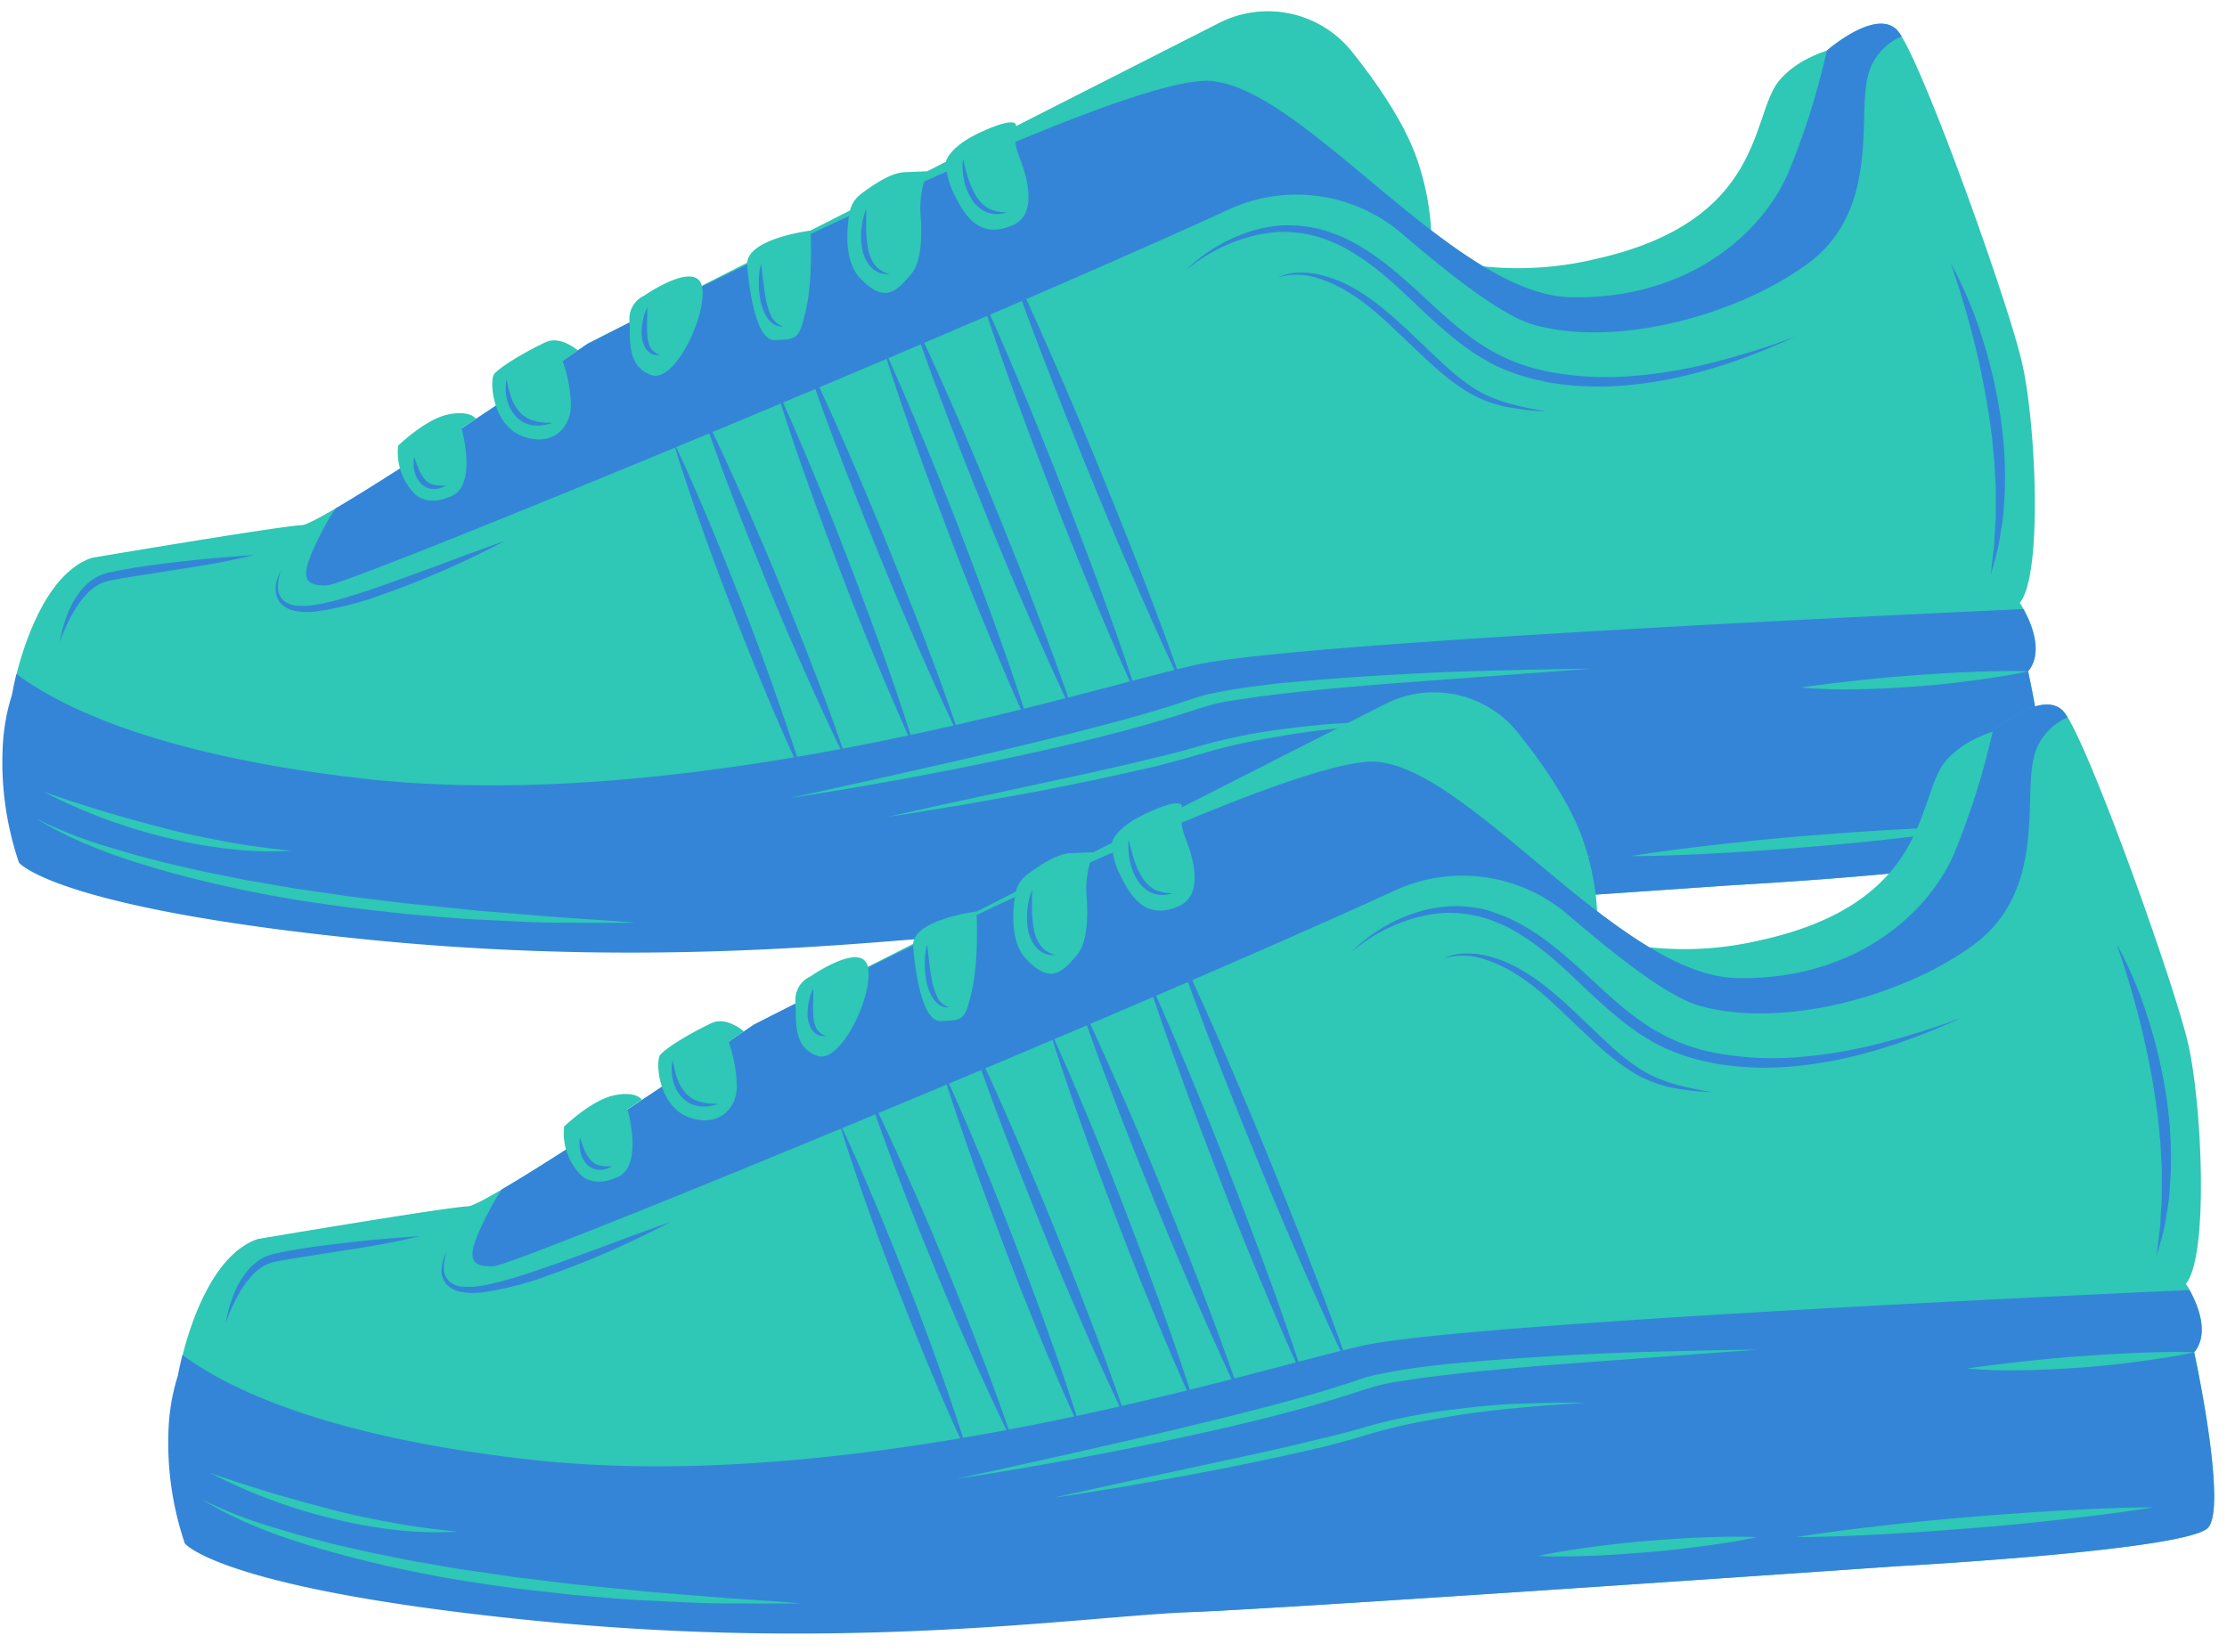
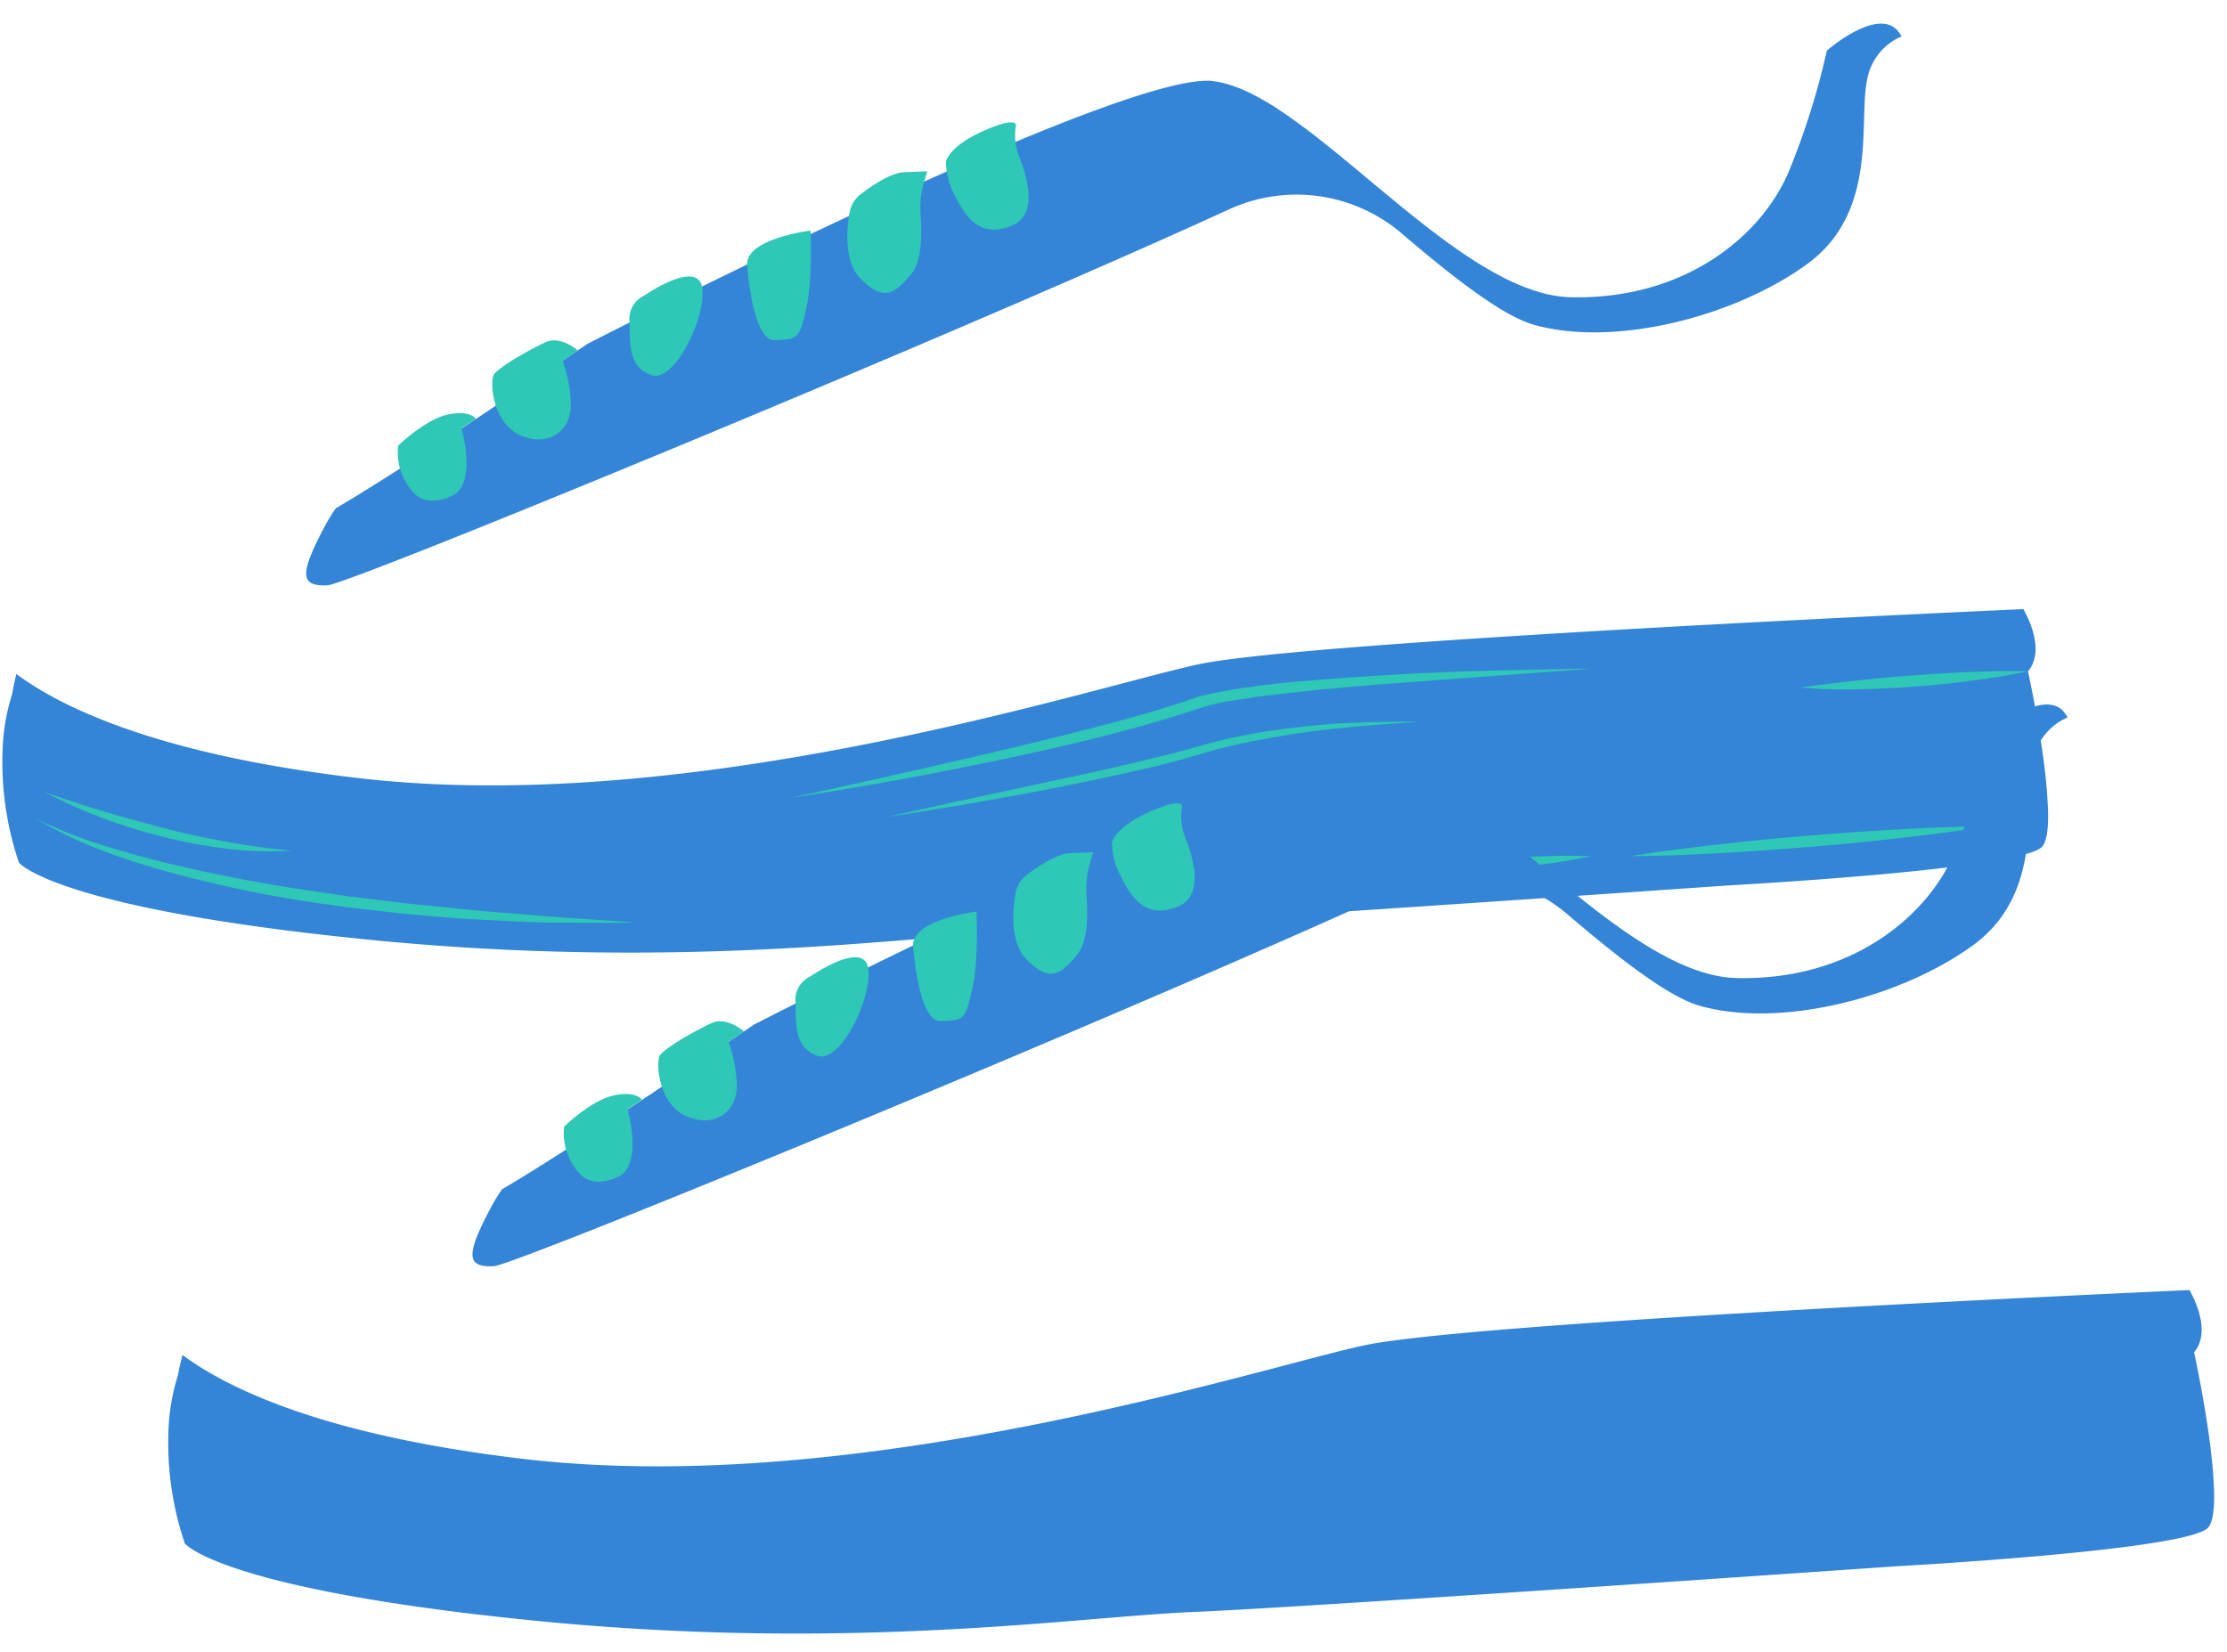
<svg xmlns="http://www.w3.org/2000/svg" height="380.4" preserveAspectRatio="xMidYMid meet" version="1.0" viewBox="-0.5 -2.6 512.6 380.4" width="512.6" zoomAndPan="magnify">
  <g data-name="Green 01" id="change1_1">
-     <path d="M469.59,192.29c-4.38,5.29-71.67,8.94-71.67,8.94s-136,9.47-162.2,10.54S31.34,179.93,10.13,159.62c0,0-7.55-4.19-6.81-7.05,2-7.92,7.2-23.31,17.32-26.74,0,0,43.18-7.3,48.25-7.51.94,0,3.84-1.52,7.92-3.9,3.15-1.84,7-4.21,11.21-6.89,19.53-12.38,46.75-31,46.75-31l6.39-3.24L280.06,2.71a24.77,24.77,0,0,1,30.56,6.51c6.16,7.69,12.67,17.23,15.4,25.89a60,60,0,0,1,2.89,15.32,134.94,134.94,0,0,0,11.95,8.28,76,76,0,0,0,25.42-1.57C405.92,48.5,402.37,24,409,16c2.93-3.53,7.14-5.66,10.94-6.93,0,0,11.22-9.82,16.19-4.75a9.13,9.13,0,0,1,1.06,1.46C443.54,16.15,462.1,68.15,465,81.26c3.12,13.95,4.7,48.56-.59,54.93,0,0,.36.53.85,1.42,1.65,2.95,4.78,9.86,1.07,14.34C466.35,152,474,187,469.59,192.29Z" fill="#2fc7b5" />
-   </g>
+     </g>
  <g data-name="Blue 02" id="change2_2">
    <path d="M469.59,192.29c-4.38,5.29-71.68,8.93-71.68,8.93s-126.77,8.83-159.09,10.41l-3.1.14c-26.16,1.07-78.5,9.22-151.16,2S3.86,196,3.86,196A71.94,71.94,0,0,1,.22,167.82c.06-.76.14-1.51.24-2.28a45.72,45.72,0,0,1,1.81-8.22s.31-1.89,1-4.74c10.45,7.76,32.83,18.64,79.07,24,76.53,8.81,166.66-20.39,192.62-26.15,7.54-1.67,27.66-3.49,52.43-5.23,47.61-3.34,112.37-6.41,137.84-7.56,1.5,2.68,4.23,8.64,1.91,13.07a7.35,7.35,0,0,1-.84,1.27s4,18.28,4.53,30.44C471.11,187.06,470.8,190.83,469.59,192.29Zm-33.44-188C431.18-.76,420,9.06,420,9.06a173.26,173.26,0,0,1-8.52,27.24c-6,15-23.83,30.19-50.51,29.53-16.51-.41-35.82-18.49-53.27-32.75q-2.85-2.32-5.62-4.49l-.15-.12-1.46-1.11L300,27l-1.28-.95c-.21-.15-.41-.31-.62-.45l-1.18-.85-.69-.49-1.1-.76-.76-.51-1-.68-.78-.5-1-.61c-.27-.17-.53-.33-.8-.48l-1-.55-.8-.45-.94-.49-.79-.4-.93-.44-.76-.34-.92-.38-.73-.28c-.31-.12-.62-.22-.93-.32l-.69-.22c-.31-.1-.62-.18-.93-.26s-.43-.11-.64-.15-.63-.14-.94-.19l-.26-.05.06,0c-.32,0-.64-.11-1-.15C256.91,13.8,134.77,76.54,134.77,76.54s-14,9.54-29,19.5C95.2,103,84.11,110.15,76.81,114.42a38.22,38.22,0,0,0-2.52,4.08c-5.89,11.11-5.77,13.92.57,13.66C79.82,132,221.6,73.5,282.4,45.6a37.26,37.26,0,0,1,39.79,5.59c11.81,10.1,23.24,19,30.43,21,18.62,5.22,46.26-1.91,62.85-14s11.7-33.08,13.84-42.68a13.33,13.33,0,0,1,7.9-9.73A9.13,9.13,0,0,0,436.15,4.31Z" fill="#3485d7" />
  </g>
  <g data-name="Green 02" id="change1_5">
    <path d="M91.15,100s6.25-6.07,11.44-7.16,6.45,1,6.45,1L105.73,96s3.71,12.87-2.21,15.58-8.58-.5-8.58-.5A13.6,13.6,0,0,1,91.15,100Zm41.37-21.91s-4-3.51-7.44-1.9-9.62,5-11.77,7.23c-1.21,1.25-.63,11.64,6.31,14.35s11.5-1.88,11.27-7.5A32.2,32.2,0,0,0,129,80.48ZM147.8,65.45a5.92,5.92,0,0,0-3.4,6c.18,4.57-.53,10.23,4.95,12.29s13-14,11.74-20.32S147.8,65.45,147.8,65.45Zm23.67-7.14s1.12,17.62,6.35,17.4,5.63-.11,7.24-7.22,1-18,1-18S171.22,52.32,171.47,58.31Zm41.44-21.47-5.29.21c-3.11.13-7.44,3.11-10,5.05a6.9,6.9,0,0,0-2.59,4.3c-.67,3.92-1.27,11.27,2.56,15.18,5.38,5.5,8,3.32,11.7-1.14,2.47-3,2.42-9.47,2.11-13.46a21.59,21.59,0,0,1,.73-7.42Zm20.43-10.39s.79-2.56-7.4,1.06-8.7,7.12-8.7,7.12A16.9,16.9,0,0,0,219,41.87c2.22,4.46,5.53,10.94,13.64,7.37,5.76-2.54,3.34-11.06,1.46-15.75a13.23,13.23,0,0,1-.79-7Z" fill="#2fc7b5" />
  </g>
  <g data-name="Green 03" id="change1_2">
    <path d="M7.69,185.8A99.33,99.33,0,0,0,24,192.26c2.82.82,5.59,1.75,8.45,2.44l4.24,1.12c1.42.38,2.85.67,4.28,1,2.85.67,5.7,1.33,8.58,1.88s5.73,1.23,8.63,1.67l8.66,1.51,8.7,1.26,4.35.65,4.37.53L93,205.39l17.52,1.77,17.57,1.41c5.86.43,11.73.76,17.6,1.26-5.88.09-11.77,0-17.66,0s-11.77-.41-17.66-.67-11.75-.85-17.62-1.34l-8.79-1-4.39-.5-4.38-.63a287.25,287.25,0,0,1-34.71-6.93C29.16,195.68,17.74,192,7.69,185.8Zm219.86-13c15.34-3.23,30.62-6.69,45.63-11.53,1.91-.64,3.68-1.18,5.5-1.67s3.74-.82,5.67-1.08,3.83-.61,5.76-.84,3.86-.49,5.8-.7c7.75-.89,15.54-1.54,23.33-2.17l46.81-3.47c-7.83.09-15.65.29-23.48.47s-15.65.54-23.47,1-15.64,1-23.45,1.75c-2,.17-3.91.41-5.86.66s-3.9.5-5.85.82-3.9.71-5.86,1.09-3.94,1.12-5.74,1.71c-7.35,2.44-14.9,4.5-22.46,6.44s-15.15,3.78-22.76,5.57q-22.85,5.31-45.8,10.28Q204.54,177.58,227.55,172.79ZM37.26,190.12a115,115,0,0,0,14.58,2.69,83.23,83.23,0,0,0,14.8.46c-4.91-.5-9.76-1.1-14.58-2s-9.59-1.84-14.32-3.08-9.45-2.51-14.14-3.92-9.36-2.93-14-4.56A124.58,124.58,0,0,0,37.26,190.12Zm182-7.09,15.33-2.73q15.3-2.85,30.5-6.37c2.53-.61,5-1.28,7.56-2s5-1.49,7.46-2.13c5-1.31,10.06-2.22,15.16-3.08s10.24-1.46,15.4-1.94,10.32-.89,15.51-1.13c-5.19-.2-10.39,0-15.59.17s-10.37.76-15.54,1.41a132.47,132.47,0,0,0-15.38,2.85c-2.54.62-5.06,1.39-7.52,2.06s-5,1.29-7.52,1.88c-10,2.5-20.21,4.58-30.34,6.8L219,182.1l-15.2,3.35C209,184.73,214.08,183.86,219.21,183Zm176.16,10.79c6.86-.37,13.71-.88,20.55-1.43s13.68-1.22,20.51-2,13.64-1.61,20.44-2.72c-6.89,0-13.75.32-20.61.7s-13.71.88-20.56,1.43-13.67,1.22-20.5,2-13.65,1.61-20.44,2.72C381.64,194.49,388.51,194.2,395.37,193.82ZM353,194.6c-4.23.16-8.43.47-12.64.8s-8.4.81-12.59,1.38-8.36,1.19-12.52,2.1c4.25.17,8.48.09,12.7-.08s8.43-.47,12.63-.81,8.4-.8,12.59-1.37,8.37-1.2,12.52-2.1C361.43,194.35,357.21,194.43,353,194.6Zm100.19-42.49c-4.38.16-8.74.46-13.1.77s-8.72.72-13.07,1.19-8.7,1-13.06,1.62a111.67,111.67,0,0,0,13.18.4c4.39-.06,8.77-.31,13.14-.62s8.73-.77,13.08-1.35,8.69-1.23,13-2.17C461.94,151.82,457.56,151.93,453.18,152.11Z" fill="#2fc7b5" />
  </g>
  <g data-name="Blue 01" id="change2_1">
-     <path d="M154.35,98.71c3,6.26,5.76,12.61,8.44,19S168,130.51,170.56,137s4.93,12.93,7.23,19.46,4.56,13.08,6.56,19.72c-3-6.25-5.77-12.6-8.45-19s-5.24-12.8-7.76-19.25-4.93-12.93-7.23-19.46S156.35,105.36,154.35,98.71ZM168.23,112c2.65,7,5.45,13.86,8.26,20.75s5.76,13.73,8.8,20.53,6.15,13.57,9.46,20.25q-3.56-10.6-7.59-21c-2.65-6.95-5.44-13.86-8.26-20.75s-5.76-13.72-8.8-20.53S164,97.66,160.64,91Q164.21,101.58,168.23,112ZM185,107.39c2.54,7.18,5.21,14.31,7.91,21.43S198.43,143,201.35,150s5.93,14,9.13,21q-3.39-10.94-7.23-21.68c-2.54-7.18-5.21-14.31-7.92-21.43s-5.53-14.18-8.45-21.21-5.93-14-9.12-21Q181.14,96.63,185,107.39Zm7.33-6.44c2.88,7.62,5.9,15.17,8.94,22.72s6.21,15,9.47,22.5,6.61,14.88,10.15,22.22q-3.9-11.59-8.27-23c-2.88-7.61-5.89-15.17-8.94-22.71s-6.22-15-9.48-22.5S187.58,85.31,184.05,78Q188,89.55,192.32,101Zm17.83-1.56c2.68,7.54,5.5,15,8.35,22.52s5.83,14.91,8.9,22.31S233.62,159,237,166.27q-3.6-11.47-7.68-22.78c-2.68-7.54-5.5-15-8.36-22.52s-5.83-14.91-8.9-22.31-6.22-14.76-9.57-22.06Q206.08,88.09,210.15,99.39ZM217.47,93c3,8,6.2,15.9,9.39,23.81s6.51,15.77,9.92,23.59,6.91,15.61,10.59,23.32q-4.12-12.13-8.71-24.08c-3-8-6.19-15.9-9.39-23.81s-6.51-15.77-9.92-23.6-6.91-15.61-10.6-23.32Q212.89,81,217.47,93ZM233,88c2.93,8.09,6,16.12,9.09,24.14s6.31,16,9.63,23.93,6.71,15.84,10.3,23.67q-4-12.28-8.41-24.4c-2.93-8.09-6-16.12-9.1-24.14s-6.31-16-9.63-23.93-6.71-15.84-10.3-23.67Q228.55,75.89,233,88Zm7.33-6.44c3.27,8.52,6.68,17,10.12,25.43s7,16.85,10.65,25.22,7.4,16.68,11.33,24.93q-4.5-12.94-9.45-25.71c-3.28-8.51-6.69-17-10.13-25.42s-7-16.85-10.65-25.21-7.4-16.69-11.33-24.94Q235.36,68.8,240.32,81.56ZM16,139.08a22.32,22.32,0,0,1,3.76-5.24A12.14,12.14,0,0,1,22.21,132a6,6,0,0,1,1.38-.59A10.09,10.09,0,0,1,25.1,131c2.15-.42,4.34-.78,6.53-1.1l13.18-2.08c4.39-.73,8.79-1.52,13.12-2.65-4.44.39-8.89.66-13.32,1.14s-8.86,1-13.28,1.66c-2.2.36-4.41.74-6.61,1.23a11.56,11.56,0,0,0-1.71.5,8.34,8.34,0,0,0-1.65.79,11.79,11.79,0,0,0-2.73,2.28,19.81,19.81,0,0,0-3.53,5.88,29.19,29.19,0,0,0-1.8,6.48A38.34,38.34,0,0,1,16,139.08Zm47-6.51a4.8,4.8,0,0,0,1.23,3.88,6.64,6.64,0,0,0,3.78,1.7,16.49,16.49,0,0,0,4,.07,73.36,73.36,0,0,0,15.19-3.83c4.9-1.71,9.73-3.62,14.47-5.69s9.43-4.32,14-6.76q-7.32,2.63-14.57,5.34c-4.84,1.79-9.67,3.6-14.54,5.27-2.42.85-4.87,1.65-7.32,2.38-1.23.34-2.45.75-3.69,1l-1.86.44-1.85.32a17.1,17.1,0,0,1-3.7.18,5.7,5.7,0,0,1-3.29-1.13,4.11,4.11,0,0,1-1.37-3.17,11.14,11.14,0,0,1,.65-3.76A9.67,9.67,0,0,0,62.94,132.57ZM289.29,51.4a37.39,37.39,0,0,1,4.69-.61,30.65,30.65,0,0,1,4.7.26,28.47,28.47,0,0,1,4.58,1,18.66,18.66,0,0,1,2.2.81,21.63,21.63,0,0,1,2.17.91c5.66,2.78,10.57,6.89,15.25,11.29s9.3,9,14.73,12.83c1.33,1,2.78,1.8,4.2,2.66a41.47,41.47,0,0,0,4.52,2.14A44.32,44.32,0,0,0,351,84.27c1.58.47,3.21.79,4.82,1.15a69.86,69.86,0,0,0,19.63.53c13-1.35,25.48-5.65,37.2-11a175.19,175.19,0,0,1-18.45,5.8,109.21,109.21,0,0,1-18.93,3.22,71.79,71.79,0,0,1-19-.93,42.9,42.9,0,0,1-17.22-7.27c-5.2-3.59-9.74-8.17-14.56-12.51s-10-8.6-16.06-11.31a24.36,24.36,0,0,0-2.33-.9,22,22,0,0,0-2.37-.79,28.29,28.29,0,0,0-4.92-.85,30.55,30.55,0,0,0-5-.06,33.45,33.45,0,0,0-4.88.86,37.3,37.3,0,0,0-16.75,9.68A38.43,38.43,0,0,1,289.29,51.4ZM453.78,75.59a181.3,181.3,0,0,1,3.59,17.82L458,97.9l.42,4.52c.2,1.5.22,3,.3,4.53s.21,3,.16,4.53V116c0,1.52-.17,3-.25,4.55l-.11,2.28c-.06.76-.19,1.51-.27,2.26-.19,1.52-.35,3-.51,4.57.42-1.47.83-3,1.22-4.44.19-.75.4-1.49.56-2.25l.38-2.27c.23-1.53.51-3,.68-4.58l.33-4.62a94.51,94.51,0,0,0-1-18.49,117.62,117.62,0,0,0-4.21-18,94.86,94.86,0,0,0-7.18-17C450.55,63.86,452.28,69.7,453.78,75.59ZM302.43,61.32A30.61,30.61,0,0,1,310.37,65c5,3.12,9.16,7.32,13.5,11.42s8.59,8.39,13.92,11.49a28.11,28.11,0,0,0,8.53,3.18,57.6,57.6,0,0,0,8.95,1c-5.88-1-11.81-2.22-16.7-5.43a51.75,51.75,0,0,1-6.87-5.48c-2.18-2-4.33-4.07-6.49-6.13s-4.31-4.1-6.65-6a47.75,47.75,0,0,0-7.41-5.26,29.11,29.11,0,0,0-8.5-3.28,19.22,19.22,0,0,0-4.54-.32,10.73,10.73,0,0,0-4.37,1.06A15,15,0,0,1,302.43,61.32ZM94.85,105.62a6.49,6.49,0,0,0,1.34,2.88A4.2,4.2,0,0,0,99.12,110a5,5,0,0,0,3-.84,9.91,9.91,0,0,1-2.82-.16,4,4,0,0,1-2.1-1.31,9,9,0,0,1-1.35-2.32c-.36-.87-.67-1.78-1-2.75A7.41,7.41,0,0,0,94.85,105.62Zm21.29-16.55a8.75,8.75,0,0,0,2,4.09,8.34,8.34,0,0,0,1.83,1.46,7.46,7.46,0,0,0,2.21.69,8.49,8.49,0,0,0,2.25,0,15,15,0,0,0,2.13-.52c-.73-.08-1.44,0-2.14-.12a11.84,11.84,0,0,1-2-.4,6.55,6.55,0,0,1-3.3-2,10.24,10.24,0,0,1-2-3.48,23.72,23.72,0,0,1-1-4.13A10.65,10.65,0,0,0,116.14,89.07Zm31.32-17.75a13.07,13.07,0,0,0-.26,3.31,6.37,6.37,0,0,0,1.13,3.28,3.14,3.14,0,0,0,3.11,1.2,3.57,3.57,0,0,1-2.26-1.77,7.54,7.54,0,0,1-.68-2.81c-.14-2,0-4.11,0-6.3A11.35,11.35,0,0,0,147.46,71.32Zm26.7-9.07a20.83,20.83,0,0,0,.35,4.23,11.48,11.48,0,0,0,1.55,4,5.18,5.18,0,0,0,1.58,1.58,3.35,3.35,0,0,0,2.11.48A4.44,4.44,0,0,1,176.94,70a15.36,15.36,0,0,1-1.15-3.78c-.53-2.65-.74-5.38-1.12-8.16A19,19,0,0,0,174.16,62.25Zm23.66-12.33a16.29,16.29,0,0,0,.11,4.62,8.47,8.47,0,0,0,2,4.3,5.15,5.15,0,0,0,4.3,1.65,6.13,6.13,0,0,1-3.52-2.29,9.7,9.7,0,0,1-1.46-3.89,27,27,0,0,1-.38-4.34c0-1.48,0-3,0-4.49A16.91,16.91,0,0,0,197.82,49.92Zm23.51-11.39A13.28,13.28,0,0,0,223,43a7.73,7.73,0,0,0,3.6,3.27,6.89,6.89,0,0,0,4.72,0,9.44,9.44,0,0,1-4.3-.87,8.27,8.27,0,0,1-2.91-3,18.81,18.81,0,0,1-1.77-4c-.45-1.43-.83-2.9-1.19-4.41A15.52,15.52,0,0,0,221.33,38.53Z" fill="#3485d7" />
-   </g>
+     </g>
  <g data-name="Green A" id="change1_3">
-     <path d="M507.8,349.07c-4.38,5.29-71.67,8.93-71.67,8.93s-136,9.47-162.2,10.55S69.55,336.71,48.34,316.4c0,0-7.55-4.19-6.81-7,2-7.92,7.2-23.31,17.32-26.74,0,0,43.18-7.3,48.25-7.51,1,0,3.84-1.52,7.92-3.9,3.15-1.84,7-4.22,11.21-6.89,19.53-12.38,46.75-31,46.75-31l6.39-3.25,138.9-70.59A24.77,24.77,0,0,1,348.83,166c6.16,7.69,12.67,17.22,15.4,25.89a60,60,0,0,1,2.89,15.32,134.94,134.94,0,0,0,11.95,8.28,76,76,0,0,0,25.42-1.57c39.64-8.65,36.09-33.14,42.74-41.16,2.93-3.52,7.14-5.65,10.94-6.92,0,0,11.23-9.82,16.19-4.75a9,9,0,0,1,1.06,1.45c6.33,10.39,24.89,62.38,27.81,75.5,3.12,14,4.7,48.55-.59,54.93,0,0,.36.53.85,1.41,1.65,3,4.79,9.87,1.07,14.35C504.56,308.73,512.19,343.79,507.8,349.07Z" fill="#2fc7b5" />
-   </g>
+     </g>
  <g data-name="Blue B" id="change2_3">
    <path d="M507.8,349.06c-4.38,5.3-71.68,8.94-71.68,8.94S309.35,366.83,277,368.41l-3.1.14c-26.16,1.07-78.5,9.22-151.16,2s-80.7-17.8-80.7-17.8a71.94,71.94,0,0,1-3.64-28.15c.06-.76.14-1.51.24-2.28a45.53,45.53,0,0,1,1.81-8.22s.31-1.89,1.05-4.74c10.45,7.76,32.83,18.64,79.07,24,76.53,8.81,166.66-20.39,192.62-26.15,7.54-1.67,27.66-3.49,52.43-5.23,47.61-3.34,112.37-6.42,137.84-7.56,1.5,2.68,4.23,8.63,1.91,13.07a7.75,7.75,0,0,1-.84,1.27s4,18.28,4.53,30.44C509.32,343.84,509,347.61,507.8,349.06Zm-33.44-188c-5-5.08-16.19,4.75-16.19,4.75a173.26,173.26,0,0,1-8.52,27.24c-6,15-23.83,30.19-50.51,29.53-16.51-.41-35.82-18.49-53.27-32.75-1.9-1.55-3.77-3.06-5.62-4.49l-.15-.12-1.46-1.11-.47-.36-1.28-.95-.62-.46-1.18-.84-.69-.5-1.1-.75-.76-.51-1-.68-.78-.5-1-.62-.8-.48-1-.55-.8-.44-.94-.49-.79-.4-.93-.44-.76-.34c-.31-.14-.62-.26-.92-.38l-.73-.28q-.46-.18-.93-.33l-.69-.21c-.31-.1-.62-.18-.93-.26s-.42-.11-.64-.15-.63-.14-.94-.19l-.26-.05.06,0c-.32-.06-.64-.12-1-.15C295.12,170.57,173,233.32,173,233.32s-13.95,9.54-29,19.5c-10.53,6.95-21.62,14.11-28.92,18.38a38.22,38.22,0,0,0-2.52,4.08c-5.89,11.1-5.77,13.92.57,13.65,5-.2,146.74-58.65,207.54-86.56A37.26,37.26,0,0,1,360.4,208c11.81,10.1,23.24,19,30.43,21,18.62,5.21,46.26-1.91,62.85-14s11.7-33.09,13.84-42.68a13.35,13.35,0,0,1,7.9-9.74A9,9,0,0,0,474.36,161.09Z" fill="#3485d7" />
  </g>
  <g data-name="Green C" id="change1_4">
    <path d="M129.36,256.76s6.25-6.06,11.44-7.16,6.45,1,6.45,1l-3.31,2.19s3.71,12.87-2.2,15.58-8.59-.5-8.59-.5A13.62,13.62,0,0,1,129.36,256.76Zm41.37-21.9s-4-3.52-7.44-1.91-9.62,5-11.77,7.24c-1.21,1.25-.63,11.64,6.31,14.35s11.5-1.89,11.27-7.51a32.18,32.18,0,0,0-1.91-9.77ZM186,222.23a5.91,5.91,0,0,0-3.4,5.94c.19,4.57-.53,10.23,4.95,12.3s13-14,11.75-20.32S186,222.23,186,222.23Zm23.67-7.14s1.12,17.61,6.35,17.4,5.63-.11,7.24-7.22,1-18,1-18S209.43,209.1,209.68,215.09Zm41.44-21.48-5.29.22c-3.11.13-7.44,3.1-10,5a6.9,6.9,0,0,0-2.59,4.29c-.67,3.93-1.27,11.28,2.56,15.19,5.38,5.5,8,3.32,11.7-1.15,2.47-3,2.42-9.46,2.11-13.46a21.64,21.64,0,0,1,.73-7.42Zm20.43-10.38s.79-2.57-7.4,1.06-8.7,7.12-8.7,7.12a16.9,16.9,0,0,0,1.79,7.24c2.22,4.46,5.53,10.93,13.64,7.37,5.76-2.55,3.34-11.06,1.46-15.76a13.2,13.2,0,0,1-.79-7Z" fill="#2fc7b5" />
  </g>
  <g data-name="Green D" id="change1_6">
-     <path d="M45.9,342.58A100.22,100.22,0,0,0,62.24,349c2.82.81,5.59,1.75,8.45,2.43l4.24,1.13c1.42.38,2.85.67,4.28,1,2.85.67,5.7,1.33,8.58,1.88s5.73,1.22,8.63,1.67l8.66,1.51,8.7,1.26,4.35.65,4.37.52,8.73,1.07,17.52,1.76,17.57,1.42c5.86.42,11.73.76,17.6,1.26-5.88.09-11.77,0-17.66,0s-11.77-.41-17.66-.66-11.75-.86-17.62-1.34l-8.79-1-4.39-.5-4.38-.63a287.25,287.25,0,0,1-34.71-6.93C67.37,352.46,56,348.8,45.9,342.58Zm219.87-13c15.33-3.24,30.61-6.69,45.62-11.53,1.91-.64,3.68-1.18,5.5-1.67s3.74-.82,5.67-1.09,3.83-.61,5.76-.83,3.86-.49,5.8-.7c7.75-.89,15.54-1.54,23.33-2.17l46.81-3.47c-7.83.09-15.65.28-23.48.47s-15.65.54-23.47,1-15.64,1-23.45,1.75c-2,.17-3.91.41-5.86.65s-3.9.51-5.85.83-3.9.7-5.86,1.09-3.94,1.11-5.73,1.71c-7.36,2.44-14.91,4.5-22.47,6.44s-15.15,3.78-22.76,5.57q-22.84,5.31-45.8,10.28Q242.75,334.35,265.77,329.57ZM75.47,346.9a116.82,116.82,0,0,0,14.58,2.69,84.18,84.18,0,0,0,14.8.46c-4.91-.51-9.76-1.1-14.58-2S80.68,346.25,76,345s-9.45-2.51-14.14-3.92-9.35-2.93-14-4.57A124.6,124.6,0,0,0,75.47,346.9Zm182-7.09,15.33-2.73c10.2-1.91,20.37-4,30.5-6.37,2.53-.61,5-1.28,7.56-2s5-1.49,7.46-2.14c5-1.31,10.06-2.22,15.16-3.08s10.24-1.45,15.4-1.94,10.32-.88,15.51-1.12c-5.19-.2-10.39,0-15.59.17s-10.37.75-15.54,1.41a132.44,132.44,0,0,0-15.38,2.84c-2.54.63-5.06,1.39-7.52,2.07s-5,1.29-7.52,1.88c-10,2.5-20.21,4.58-30.34,6.79l-15.21,3.27L242,342.23C247.18,341.5,252.29,340.63,257.42,339.81Zm176.16,10.78c6.86-.36,13.71-.88,20.55-1.42s13.68-1.22,20.51-2,13.64-1.61,20.44-2.72c-6.89,0-13.75.32-20.61.7s-13.71.88-20.55,1.43-13.68,1.22-20.51,2-13.64,1.61-20.44,2.72C419.85,351.26,426.72,351,433.58,350.59Zm-42.38.79c-4.23.16-8.43.46-12.64.8s-8.4.8-12.59,1.37-8.36,1.2-12.52,2.1c4.25.18,8.48.1,12.7-.07s8.43-.47,12.63-.81,8.4-.81,12.59-1.38,8.37-1.19,12.52-2.09C399.64,351.13,395.42,351.21,391.2,351.38Zm100.19-42.5c-4.38.17-8.74.47-13.1.77s-8.72.72-13.07,1.2-8.7,1-13.06,1.62a111.67,111.67,0,0,0,13.18.4c4.39-.06,8.77-.31,13.14-.62s8.73-.77,13.08-1.35,8.69-1.23,13-2.17C500.15,308.6,495.77,308.7,491.39,308.88Z" fill="#2fc7b5" />
-   </g>
+     </g>
  <g data-name="Blue E" id="change2_4">
-     <path d="M192.56,255.49c3,6.26,5.76,12.61,8.44,19s5.25,12.81,7.77,19.25,4.93,12.93,7.24,19.46,4.55,13.07,6.55,19.72c-3-6.26-5.77-12.6-8.45-19s-5.24-12.81-7.76-19.25-4.93-12.93-7.23-19.46S194.56,262.14,192.56,255.49Zm13.88,13.28c2.65,7,5.45,13.86,8.26,20.75s5.76,13.74,8.8,20.54,6.15,13.56,9.46,20.25q-3.56-10.6-7.59-21c-2.65-7-5.44-13.86-8.26-20.75s-5.76-13.73-8.8-20.53-6.15-13.56-9.46-20.25Q202.42,258.36,206.44,268.77Zm16.76-4.6c2.54,7.18,5.21,14.31,7.91,21.42s5.53,14.19,8.45,21.22,5.93,14,9.13,21q-3.39-10.93-7.23-21.69c-2.54-7.18-5.21-14.3-7.92-21.42s-5.53-14.18-8.45-21.22-5.93-14-9.12-20.95Q219.35,253.41,223.2,264.17Zm7.33-6.44c2.88,7.61,5.9,15.17,8.94,22.72s6.21,15,9.47,22.5,6.61,14.87,10.15,22.22q-3.9-11.6-8.27-23c-2.87-7.61-5.89-15.17-8.94-22.71s-6.22-15-9.48-22.5-6.61-14.88-10.14-22.23Q226.16,246.33,230.53,257.73Zm17.83-1.57c2.68,7.55,5.5,15,8.36,22.52s5.82,14.92,8.89,22.32,6.22,14.76,9.57,22.05q-3.6-11.48-7.68-22.78c-2.68-7.55-5.5-15-8.36-22.52s-5.83-14.92-8.9-22.31-6.22-14.77-9.57-22.06Q244.29,244.87,248.36,256.16Zm7.32-6.44c3,8,6.2,15.9,9.39,23.82s6.51,15.77,9.92,23.59,6.91,15.61,10.59,23.32q-4.12-12.13-8.71-24.08c-3-8-6.19-15.91-9.39-23.81S261,256.78,257.56,249s-6.91-15.61-10.59-23.32Q251.1,237.77,255.68,249.72Zm15.52-4.94c2.93,8.09,6,16.12,9.09,24.14s6.31,16,9.63,23.93,6.71,15.84,10.3,23.67q-4-12.3-8.41-24.4c-2.93-8.09-6-16.12-9.1-24.14s-6.31-16-9.63-23.93-6.71-15.84-10.3-23.67Q266.76,232.67,271.2,244.78Zm7.33-6.44c3.27,8.52,6.68,17,10.12,25.43s7,16.85,10.65,25.21,7.4,16.69,11.33,24.94q-4.5-12.94-9.45-25.71c-3.28-8.52-6.69-17-10.13-25.43s-7-16.85-10.65-25.21-7.4-16.68-11.33-24.93Q273.57,225.59,278.53,238.34ZM54.17,295.86a22.11,22.11,0,0,1,3.76-5.24,12.57,12.57,0,0,1,2.49-1.85,6.41,6.41,0,0,1,1.38-.58,10.09,10.09,0,0,1,1.51-.38c2.15-.42,4.34-.78,6.54-1.11L83,284.62c4.39-.73,8.79-1.51,13.12-2.64-4.44.38-8.89.66-13.32,1.14s-8.86,1-13.28,1.66c-2.2.36-4.41.73-6.61,1.23a11.56,11.56,0,0,0-1.71.5,8.9,8.9,0,0,0-1.65.78,12.31,12.31,0,0,0-2.73,2.28,20.06,20.06,0,0,0-3.53,5.88,29.83,29.83,0,0,0-1.8,6.49A38.34,38.34,0,0,1,54.17,295.86Zm47-6.51a4.78,4.78,0,0,0,1.23,3.87,6.59,6.59,0,0,0,3.78,1.71,17.55,17.55,0,0,0,4,.07,73.36,73.36,0,0,0,15.19-3.83q7.35-2.57,14.47-5.7t14-6.75q-7.32,2.63-14.57,5.34c-4.84,1.79-9.67,3.6-14.54,5.27-2.42.84-4.87,1.64-7.32,2.38-1.23.33-2.45.75-3.69,1l-1.86.45-1.85.32a16.48,16.48,0,0,1-3.7.17,5.56,5.56,0,0,1-3.29-1.13,4.08,4.08,0,0,1-1.37-3.17,11.13,11.13,0,0,1,.65-3.75A9.62,9.62,0,0,0,101.15,289.35ZM327.5,208.18a34,34,0,0,1,4.69-.61,29.44,29.44,0,0,1,4.7.26,28.47,28.47,0,0,1,4.58,1,18.66,18.66,0,0,1,2.2.81,21.63,21.63,0,0,1,2.17.91c5.66,2.78,10.58,6.89,15.25,11.29s9.3,9,14.73,12.82c1.33,1,2.78,1.81,4.2,2.67a43.42,43.42,0,0,0,4.52,2.14,44.32,44.32,0,0,0,4.71,1.61c1.58.47,3.21.78,4.82,1.15a69.86,69.86,0,0,0,19.63.53c13-1.36,25.48-5.65,37.2-11a177.57,177.57,0,0,1-18.45,5.8,109.21,109.21,0,0,1-18.93,3.22,71.79,71.79,0,0,1-19-.93,43,43,0,0,1-17.22-7.27c-5.2-3.59-9.74-8.17-14.56-12.51s-10-8.6-16.06-11.31a23.37,23.37,0,0,0-2.33-.9A20,20,0,0,0,342,207a27.4,27.4,0,0,0-4.92-.86,31.72,31.72,0,0,0-5,0,34.82,34.82,0,0,0-4.88.85,37.23,37.23,0,0,0-16.75,9.69A38.43,38.43,0,0,1,327.5,208.18ZM492,232.37c1.47,5.89,2.7,11.83,3.58,17.82l.63,4.49.42,4.52c.2,1.5.22,3,.3,4.52s.21,3,.16,4.54v4.54c0,1.52-.17,3-.25,4.54l-.11,2.29c-.06.75-.19,1.5-.27,2.26-.19,1.51-.35,3-.51,4.57.42-1.47.83-2.95,1.22-4.44.19-.75.4-1.49.56-2.25l.38-2.27c.23-1.53.52-3.05.68-4.59l.33-4.62a94.41,94.41,0,0,0-1-18.48,117.62,117.62,0,0,0-4.21-18,95,95,0,0,0-7.18-17C488.76,220.64,490.49,226.48,492,232.37ZM340.65,218.09a31.38,31.38,0,0,1,7.93,3.66c5,3.13,9.16,7.32,13.5,11.43s8.59,8.38,13.92,11.49a28.11,28.11,0,0,0,8.53,3.18,57.6,57.6,0,0,0,9,1c-5.88-1-11.81-2.23-16.7-5.44a52.5,52.5,0,0,1-6.87-5.47c-2.18-2-4.33-4.07-6.49-6.13s-4.31-4.11-6.65-6a47.75,47.75,0,0,0-7.41-5.26,29.11,29.11,0,0,0-8.5-3.28,19.22,19.22,0,0,0-4.54-.32,10.73,10.73,0,0,0-4.37,1.06A15.16,15.16,0,0,1,340.65,218.09ZM133.07,262.4a6.29,6.29,0,0,0,1.33,2.87,4.17,4.17,0,0,0,2.93,1.47,4.89,4.89,0,0,0,3-.85,9.24,9.24,0,0,1-2.82-.16,4,4,0,0,1-2.1-1.3A8.84,8.84,0,0,1,134,262.1c-.36-.86-.67-1.78-1-2.74A7.25,7.25,0,0,0,133.07,262.4Zm21.28-16.55a8.67,8.67,0,0,0,2,4.08,8.1,8.1,0,0,0,1.83,1.47,7.46,7.46,0,0,0,2.21.69,8.49,8.49,0,0,0,2.25,0,15.5,15.5,0,0,0,2.14-.51c-.74-.08-1.45-.05-2.15-.13a10.18,10.18,0,0,1-2-.4,6.42,6.42,0,0,1-3.3-2,10.06,10.06,0,0,1-2-3.48,23.61,23.61,0,0,1-1-4.12A10.65,10.65,0,0,0,154.35,245.85Zm31.32-17.75a13,13,0,0,0-.26,3.31,6.31,6.31,0,0,0,1.13,3.27,3.16,3.16,0,0,0,3.12,1.21,3.57,3.57,0,0,1-2.27-1.77,7.59,7.59,0,0,1-.68-2.81c-.14-2,0-4.12,0-6.31A11.54,11.54,0,0,0,185.67,228.1Zm26.7-9.07a20.83,20.83,0,0,0,.35,4.23,11.48,11.48,0,0,0,1.55,4,5.29,5.29,0,0,0,1.58,1.58,3.35,3.35,0,0,0,2.11.48,4.44,4.44,0,0,1-2.81-2.57A15.43,15.43,0,0,1,214,223c-.53-2.64-.74-5.37-1.12-8.16A19.13,19.13,0,0,0,212.37,219ZM236,206.7a16.21,16.21,0,0,0,.11,4.61,8.46,8.46,0,0,0,2,4.31,5.14,5.14,0,0,0,4.3,1.64,6,6,0,0,1-3.51-2.29,9.46,9.46,0,0,1-1.47-3.89,26.94,26.94,0,0,1-.38-4.34c0-1.47,0-3,0-4.48A16.91,16.91,0,0,0,236,206.7Zm23.51-11.39a13.44,13.44,0,0,0,1.64,4.46,7.84,7.84,0,0,0,3.6,3.27,7,7,0,0,0,4.72,0,9.57,9.57,0,0,1-4.3-.87,8.27,8.27,0,0,1-2.91-3,18.81,18.81,0,0,1-1.77-4c-.45-1.43-.83-2.9-1.19-4.41A15.52,15.52,0,0,0,259.54,195.31Z" fill="#3485d7" />
-   </g>
+     </g>
</svg>